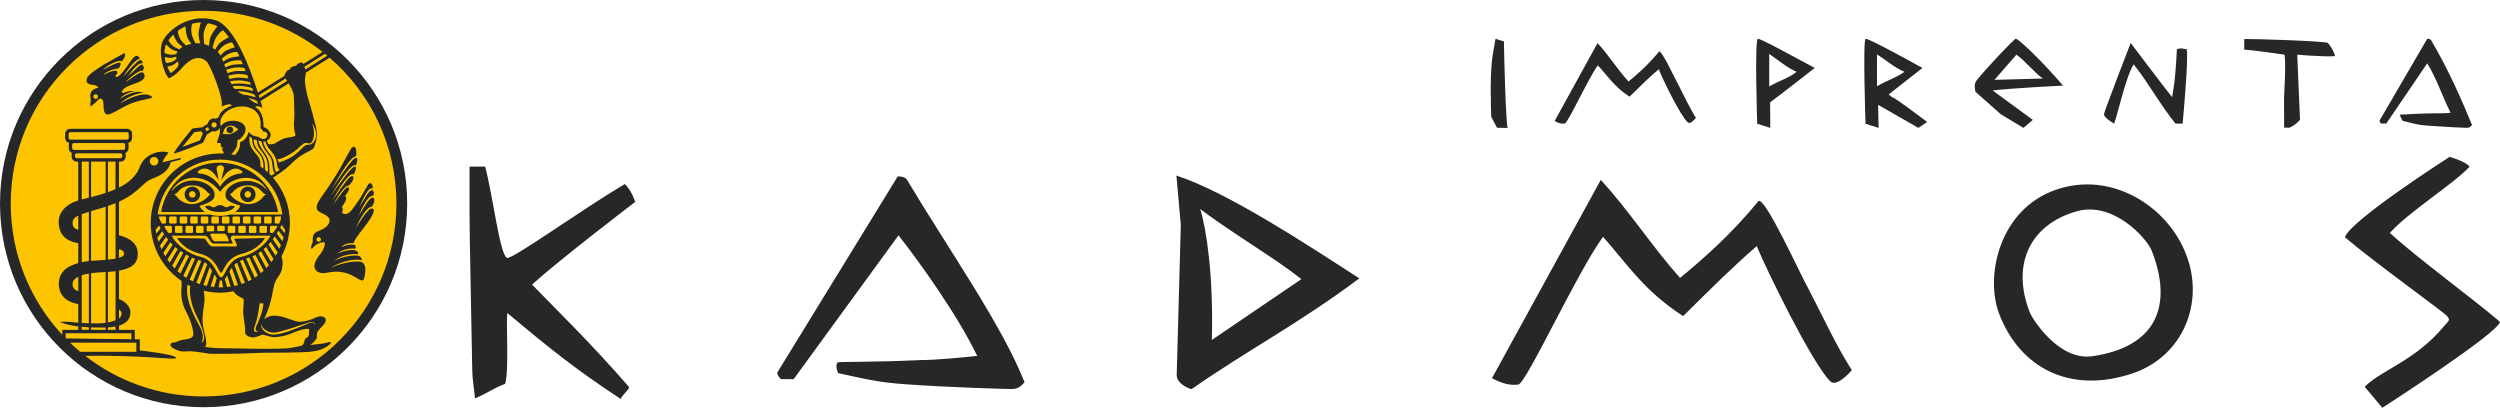
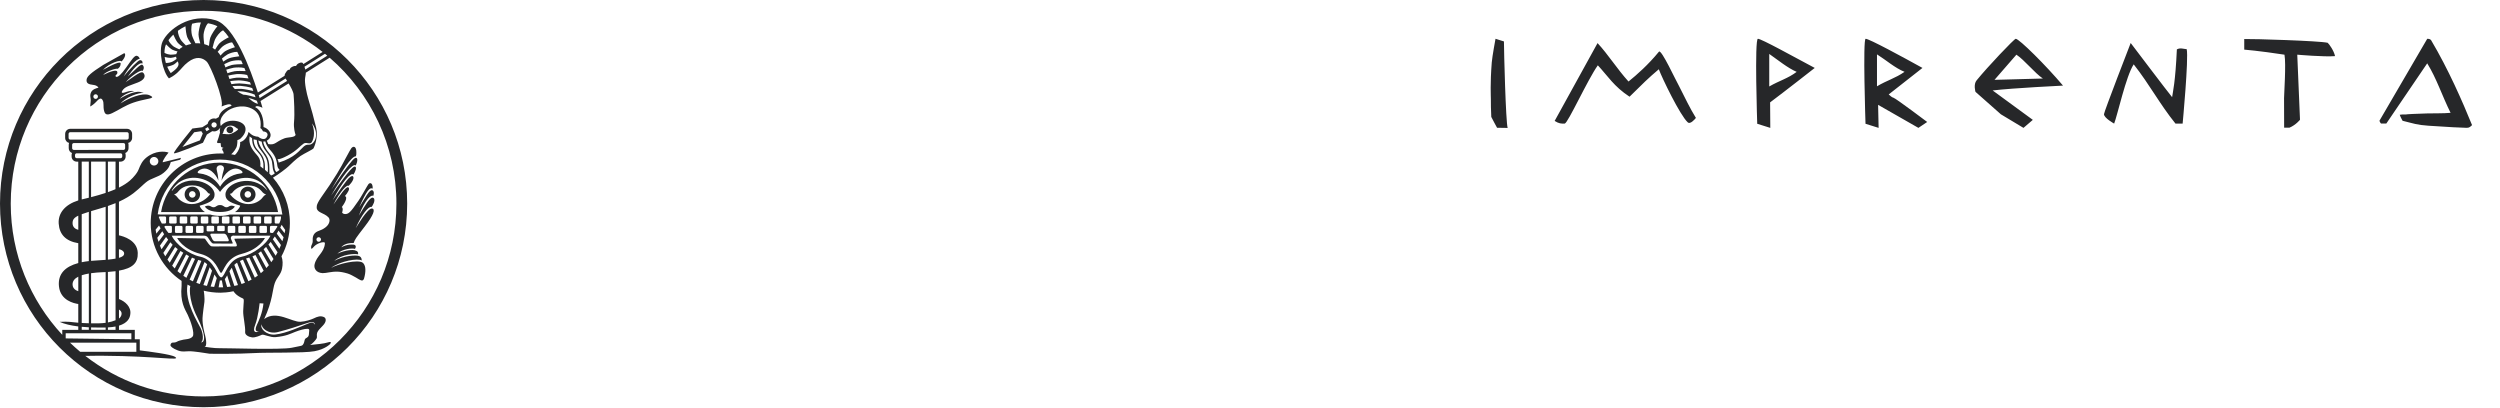
<svg xmlns="http://www.w3.org/2000/svg" version="1.1" id="Capa_1" x="0px" y="0px" width="294.854px" height="48.099px" viewBox="35.146 23.775 294.854 48.099" enable-background="new 35.146 23.775 294.854 48.099" xml:space="preserve">
  <g>
    <path fill="#262729" d="M223.564,28.857c1.266,1.366,2.332,3.085,3.651,4.533c1.005-0.811,2.324-1.975,3.593-3.523   c0.278-0.332,2.043,3.523,2.371,4.068c0.735,1.444,1.277,2.602,1.985,3.746c-0.16,0.198-0.681,0.805-0.974,0.511   c-0.901-0.831-3.021-5.217-3.401-6.25c-1.25,1.059-1.875,1.679-3.453,3.239c-1.844-1.207-2.575-2.455-3.739-3.702   c-1.177,1.636-3.543,6.854-3.906,6.87c-0.395,0.023-0.697,0-1.187-0.312L223.564,28.857z M272.963,30.224l-2.582,2.968l5.705-0.156   C275.134,32.405,273.916,30.85,272.963,30.224z M272.884,28.35c0.407,0,3.55,3.125,5.576,5.521c0,0-5.851,0.283-8.298,0.572   l4.738,3.469l-1.102,0.945l-2.665-1.602l-2.995-2.648c0,0-0.271-0.89,0.141-1.364C269.55,31.677,272.704,28.35,272.884,28.35z    M256.521,30.187v3.766c1.193-0.71,2.146-0.939,3.252-1.707C258.648,31.805,257.584,30.85,256.521,30.187z M255.184,28.35   c0.414,0,4.346,2.133,6.701,3.437c0,0-2.242,1.751-3.982,3.126c0.172,0.155,0.392,0.359,0.564,0.39   c0.274,0.071,3.975,2.858,3.975,2.858l-1.036,0.696l-4.753-2.717l0.06,2.717l-1.545-0.484   C255.166,38.373,254.836,28.35,255.184,28.35z M243.814,30.137v3.837c1.226-0.705,2.189-0.938,3.235-1.722   C245.986,31.798,244.838,30.849,243.814,30.137z M242.477,28.35c0.414,0,4.248,2.133,6.703,3.437c0,0-3.588,2.813-5.264,4.063   l0.021,3.007l-1.541-0.484C242.396,38.373,242.062,28.35,242.477,28.35z M286.443,28.845c0,0,4.548,6.01,4.885,6.388   c0.088-0.633,0.383-1.728,0.561-5.634c0.401-0.223,0.777-0.049,1.162-0.023c0.24,1.116-0.482,8.777-0.482,8.777h-0.842   c-1.891-2.347-3.004-4.535-4.929-6.989c-0.914,1.389-1.918,6.011-2.306,6.989c0,0-1.199-0.659-1.199-1.113   C283.293,36.971,286.443,28.845,286.443,28.845z M309.672,28.82c0.186,0.154,0.739,0.935,0.873,1.573   c-1.24,0.114-4.457-0.169-4.457-0.169l0.324,7.675c0,0-0.473,0.606-1.24,0.934h-0.631c0-1.042-0.01-3.006-0.01-3.484   c0-0.48,0.251-4.031,0.051-5.124c-3.071-0.469-4.746-0.598-4.746-0.598v-1.249C300.822,28.349,308.699,28.588,309.672,28.82z    M211.529,28.349l0.994,0.312c0,1.11,0.215,9.531,0.438,10.203l-1.25-0.02c0,0-0.612-1.121-0.681-1.278   c-0.049-0.737-0.049-1.718-0.049-2.086c0-0.357-0.094-1.795,0.104-4.334C211.146,30.41,211.529,28.349,211.529,28.349z    M321.416,28.353c0.177-0.004,0.34,0.025,0.452,0.152c2.048,3.447,3.715,7.265,4.836,10.026c-0.199,0.173-0.288,0.32-0.627,0.32   c-0.363,0-2.444-0.101-4.515-0.249c-1.396-0.097-1.701-0.252-3.053-0.583c-0.06-0.132-0.22-0.376-0.333-0.709   c0.175-0.037,0.356-0.037,0.709-0.037c0.326,0-0.659-0.018,2.529-0.121c0.687-0.026,1.923,0.013,2.757-0.071   c-1.029-2.078-1.636-4.027-2.755-5.837l-4.822,7.098h-0.631c0,0-0.174-0.199-0.174-0.339L321.416,28.353z" />
  </g>
-   <path fill="#262729" d="M90.524,43.423l1.842,0.005c0.914,3.396,1.775,10.762,2.631,10.762c0.861,0,8.847-5.76,13.84-8.707  c0.792,0.722,1.229,2.103,1.229,2.103s-8.897,6.779-12.17,9.752c3.104,3.204,6.64,6.585,11.446,12.085  c-0.049,0.408-0.822,0.921-0.987,1.405c-4.954-3.241-8.26-5.837-13.35-10.122c-0.236,0.275,0.227,6.785-0.291,8.35  c-1.349,0.482-1.982,1.045-3.545,1.704c-0.098-1.082-0.324-2.405-0.324-3.269c0-0.787-0.356-17.531-0.322-18.415L90.524,43.423  L90.524,43.423z M176.701,48.43c0.721,2.281,1.588,7.908,1.369,15.445l10.565-7.18C185.463,54.177,180.564,51.338,176.701,48.43z   M173.893,44.479c6.023,1.963,15.356,8.102,21.57,12.127c-7.029,5.271-13.186,8.467-19.796,13.074  c-0.829-0.266-1.64-0.802-1.741-1.564l0.486-17.787L173.893,44.479z M280.104,48.689c-5.563,1.56-7.766,6.299-5.563,11.924  c0.284,0.748,3.412,5.751,7.38,5.174c7.639-1.107,9.497-6.035,7.018-12.411C288.35,51.85,284.364,47.488,280.104,48.689z   M277.664,46.141c6.464-2.226,13.127,1.885,15.33,7.678c2.172,5.589-0.328,11.957-6.312,13.986  c-7.461,2.516-13.328-0.713-15.744-6.99C269.213,56.326,270.956,48.43,277.664,46.141z M324.061,42.271  c1.73,0.53,2.256,1.004,2.355,1.155c-1.879,2.056-7.173,5.312-9.404,7.821c3.104,2.863,9.672,7.66,12.988,10.484  c-0.212,1.35-13.88,10.142-13.88,10.142l-2.077-2.481c1.833-1.903,6.04-3.119,9.316-7.107c0.637-0.732,0.812-0.73,0.386-1.243  c-0.427-0.496-8.709-6.444-12.039-9.288C312.338,49.775,324.061,42.271,324.061,42.271z M141.024,44.585  c0.428-0.022,0.909,0.077,1.092,0.396c4.942,8.25,11.236,17.197,13.869,23.881c-0.404,0.416-0.69,0.793-1.522,0.793  s-7.215-0.185-12.276-0.543c-3.351-0.217-4.809-0.601-8.184-1.328c-0.117-0.294-0.338-0.762-0.098-1.268  c0.488-0.103,3.943,0,9.896-0.276c1.674,0,4.714-0.285,6.599-0.49c-2.408-4.976-6.927-11.228-9.282-14.22l-12.365,16.962h-1.503  c0,0-0.443-0.402-0.435-0.772L141.024,44.585z M223.943,44.995c3.221,3.467,6.051,7.864,9.35,11.56  c2.5-2.052,5.938-5.024,9.232-9.039c0.709-0.8,5.141,9.039,5.932,10.356c1.908,3.683,3.254,6.67,5.1,9.563  c-0.423,0.463-1.832,2.01-2.554,1.304c-2.16-2.146-7.569-13.259-8.665-15.937c-3.125,2.729-4.674,4.313-8.683,8.252  c-4.632-2.99-6.614-6.162-9.442-9.348c-3.048,4.145-9.08,17.346-10.002,17.43c-0.968,0.096-1.768-0.068-3.102-0.753L223.943,44.995z  " />
-   <rect fill="none" width="340" height="80" />
  <g>
-     <path fill="#FDC400" d="M35.575,47.789c0-13.027,10.558-23.586,23.584-23.586c13.025,0,23.582,10.56,23.582,23.586   c0,13.023-10.556,23.584-23.582,23.584C46.132,71.373,35.575,60.813,35.575,47.789z" />
    <path fill="#262729" d="M59.168,58.058c0.04,0.032,0.134,1.006,0.087,1.326c-0.047,0.313-0.21,1.544-0.223,1.909   c-0.025,0.829,0.223,1.724,0.318,2.089c0.094,0.366,0.157,0.85,0.09,1.106c-0.049,0.188-0.174,0.182-0.202,0.178   c0.092,0.014,1.226,0.198,1.785,0.175c0.581-0.023,7.3,0.215,8.542-0.055c1.241-0.272,1.204-0.163,1.387-0.486   c0.121-0.217,0.076-0.494,0.251-0.615c0.172-0.12,0.383-0.148,0.386-0.627c0-0.267,0.141-0.503-0.2-0.503   c-0.341,0-0.872,0.149-1.43,0.363c-0.558,0.217-1.039,0.497-2.297,0.618c-0.65,0.063-1.415-0.368-1.636-0.275   c-0.222,0.098-0.768,0.352-1.158,0.304c-0.39-0.05-0.834-0.282-0.81-0.613c0.053-0.653-0.252-1.851-0.23-2.486   c0.041-1.099,0.152-1.406-0.036-1.489c-0.847-0.365-1.078-0.802-1.105-0.854c-0.635,0.141-1.251,0.175-1.558,0.175   C60.455,58.296,59.795,58.212,59.168,58.058z M69.005,33.321l-0.175-0.288l-3.165,1.976l0.103,0.333L69.005,33.321z M65.87,35.691   l0.235,0.794c-0.843-0.392-0.843-0.059-0.843-0.059c0.718,0.334,1.007,1.402,0.96,2.333c0.612,0.184,0.84,0.683,0.84,0.946   c-0.004,0.458-0.417,0.632-0.453,0.658l0.177,0.408c0.844,0.149,0.847-0.273,1.896-0.676c0.424-0.166,1.287-0.078,1.324-0.438   c-0.077-0.151-0.246-0.82-0.182-1.492c0.098-1.021-0.004-2.639-0.05-3.235c-0.026-0.342-0.318-0.874-0.588-1.314L65.87,35.691z    M60.083,38.507c0,0.175,0.141,0.315,0.314,0.315c0.172,0,0.311-0.14,0.311-0.315c0-0.172-0.138-0.312-0.311-0.312   C60.224,38.194,60.083,38.334,60.083,38.507z M58.889,39.245l-0.839,0.13l-1.389,1.736l2.067-0.786l0.335-0.799L58.889,39.245z    M59.848,39.045c-0.081-0.081-0.14-0.18-0.178-0.287l-0.334,0.21l0.176,0.286L59.848,39.045z M55.285,32.397   c0.414-0.303,1.052-0.738,0.895-1.208c-0.014-0.043-0.046-0.103-0.083-0.179c-0.121,0.122-0.295,0.283-0.426,0.362   c-0.165,0.098-0.556,0.219-0.806,0.271C55.004,31.965,55.15,32.226,55.285,32.397z M54.706,31.197   c0.277,0.021,0.61-0.076,0.759-0.143c0.129-0.056,0.379-0.23,0.51-0.33c-0.027-0.085-0.052-0.172-0.06-0.266   c-0.166,0.053-0.448,0.135-0.627,0.146c-0.163,0.007-0.477-0.048-0.72-0.108C54.599,30.739,54.648,30.978,54.706,31.197z    M54.542,30.005c0.232,0.143,0.558,0.208,0.716,0.219c0.165,0.013,0.549-0.041,0.676-0.062c0.055-0.155,0.094-0.236,0.147-0.318   c-0.188-0.047-0.464-0.127-0.623-0.213c-0.19-0.103-0.55-0.429-0.728-0.628c-0.053,0.122-0.098,0.243-0.123,0.36   C54.562,29.564,54.542,29.783,54.542,30.005z M55.019,28.506c0.093,0.307,0.454,0.647,0.629,0.772   c0.138,0.096,0.493,0.251,0.64,0.314c0.105-0.102,0.236-0.199,0.404-0.288c-0.191-0.141-0.455-0.342-0.591-0.502   c-0.156-0.185-0.388-0.635-0.512-0.945C55.368,28.066,55.175,28.286,55.019,28.506z M56.132,27.402   c-0.023,0.384,0.214,0.88,0.35,1.088c0.114,0.172,0.446,0.502,0.59,0.643c0.183-0.067,0.392-0.129,0.634-0.181   c-0.163-0.232-0.387-0.569-0.48-0.807c-0.103-0.271-0.188-0.867-0.211-1.272C56.703,27.021,56.406,27.203,56.132,27.402z    M57.809,26.569c-0.166,0.432-0.091,1.08-0.021,1.367c0.061,0.233,0.296,0.718,0.409,0.946c0.198-0.015,0.388-0.009,0.572,0.012   c-0.076-0.266-0.204-0.756-0.211-1.058c-0.007-0.328,0.152-1.039,0.281-1.41C58.497,26.422,58.151,26.474,57.809,26.569z    M59.678,26.519c-0.332,0.339-0.491,1.011-0.522,1.314c-0.03,0.289,0.057,1.019,0.075,1.148c0.2,0.052,0.388,0.122,0.565,0.205   c0.024-0.287,0.069-0.722,0.157-0.982c0.119-0.352,0.609-1.092,0.837-1.331C60.48,26.711,60.119,26.598,59.678,26.519z    M61.457,27.348c-0.424,0.208-0.804,0.783-0.941,1.06c-0.106,0.222-0.242,0.771-0.3,1.007c0.108,0.067,0.208,0.141,0.3,0.213   c0.125-0.213,0.348-0.578,0.531-0.762c0.209-0.21,0.78-0.556,1.088-0.695C61.909,27.845,61.693,27.573,61.457,27.348z    M62.522,28.773c-0.408,0.015-0.904,0.309-1.109,0.47c-0.158,0.126-0.449,0.469-0.596,0.649l0.112,0.117   c0.071,0.079,0.146,0.188,0.217,0.321c0.154-0.167,0.375-0.396,0.551-0.512c0.231-0.156,0.834-0.387,1.157-0.472   c-0.072-0.138-0.143-0.264-0.21-0.375L62.522,28.773z M63.129,29.889c-0.398-0.012-0.896,0.173-1.113,0.283   c-0.183,0.095-0.538,0.377-0.694,0.506l0.153,0.365c0.182-0.125,0.476-0.313,0.69-0.395c0.251-0.1,0.871-0.208,1.209-0.236   L63.129,29.889z M63.594,30.913c-0.391-0.078-0.942,0.014-1.182,0.08c-0.214,0.058-0.669,0.277-0.818,0.351l0.14,0.38   c0.198-0.09,0.521-0.229,0.751-0.284c0.275-0.064,0.941-0.104,1.294-0.101L63.594,30.913z M63.971,31.798   c-0.406-0.105-0.996-0.073-1.255-0.038c-0.23,0.035-0.728,0.188-0.886,0.236l0.143,0.416c0.218-0.077,0.584-0.199,0.837-0.234   c0.277-0.044,0.917-0.042,1.305-0.018L63.971,31.798z M64.3,32.62c-0.422-0.118-1.006-0.123-1.271-0.104   c-0.247,0.016-0.79,0.135-0.959,0.172l0.136,0.405c0.219-0.055,0.601-0.144,0.857-0.159c0.304-0.021,1.025,0.035,1.392,0.089   L64.3,32.62z M64.632,33.479c-0.41-0.165-1.08-0.222-1.37-0.223c-0.243-0.003-0.786,0.065-0.964,0.088   c0.053,0.14,0.1,0.261,0.143,0.357c0.224-0.035,0.648-0.093,0.927-0.09c0.297,0,0.982,0.083,1.374,0.152L64.632,33.479z    M64.893,34.164c-0.42-0.155-1.057-0.237-1.341-0.258c-0.248-0.016-0.792,0.01-0.993,0.018c0.081,0.13,0.178,0.247,0.282,0.354   c0.237-0.018,0.582-0.035,0.822-0.018c0.296,0.02,0.969,0.153,1.357,0.246L64.893,34.164z M65.177,34.934   c-0.406-0.192-1.062-0.326-1.355-0.363c-0.162-0.023-0.458-0.038-0.697-0.043c0.224,0.17,0.47,0.304,0.709,0.412   c0.116,0.006,0.226,0.016,0.318,0.029c0.247,0.036,0.755,0.169,1.137,0.281L65.177,34.934z M65.437,35.654   c-0.322-0.146-0.728-0.268-0.996-0.333c0.318,0.269,0.642,0.591,1.126,0.703L65.437,35.654z M62.415,41.971l0.441,0.078   c0,0,0.3-0.27,0.481-0.702c0.182-0.435,0.13-0.809,0.13-0.809c0.686-0.186,0.938-0.936,0.999-1.206   c0.208,0.232,0.427,0.386,0.611,0.457c0.273,0.109,0.51,0.109,0.51,0.109s0.734,0.616,1.045,0.009   c0.304-0.598-0.463-0.637-0.463-0.637s-0.16-0.342-0.317-0.378c0.086-0.488,0.143-1.769-1.053-2.326   c-1.199-0.557-2.396-0.023-2.8,0.272c-0.352,0.26-0.692,0.59-0.828,1.069c-0.056,0.192-0.061,0.455,0.012,0.733   c0.114-0.131,0.516-0.627,1.418-0.627c0.712,0,1.338,0.292,1.475,0.771c0.149,0.53-0.24,1.026-0.537,1.314   c-0.165,0.159-0.391,0.193-0.391,0.193s0.016,0.587-0.128,0.89C62.796,41.646,62.415,41.971,62.415,41.971z M66.197,40.472   c-0.018,0.156,0.191,0.75,0.546,1.172c0.495,0.585,0.628,0.922,0.711,1.315c0.083,0.392,0,0.838,0.288,1.111   c0,0,0.175-0.086,0.379-0.258c-0.098-0.099-0.231-0.258-0.257-0.457c-0.082-0.627-0.174-1.031-0.632-1.627   c-0.196-0.26-0.6-0.593-0.804-1.287C66.36,40.463,66.301,40.476,66.197,40.472z M64.581,39.858   c-0.064,0.52-0.017,1.032,0.416,1.644c0.315,0.45,0.592,0.652,0.731,0.962c0.201,0.448,0.115,0.917,0.115,0.917l0.366,0.295   c0.005-0.28,0.014-0.474,0-0.609c-0.096-0.901-0.693-1.361-0.945-1.686c-0.374-0.489-0.375-1.028-0.388-1.305   C64.773,40.004,64.676,39.946,64.581,39.858z M65.057,40.197c-0.017,0.155,0.045,0.762,0.411,1.174   c0.365,0.412,0.611,0.721,0.736,1.037c0.11,0.273,0.168,0.534,0.184,0.831c0.014,0.286,0.008,0.561,0.008,0.561   s0.215,0.193,0.324,0.299c0.013-0.043,0.057-0.504-0.017-1.058c-0.083-0.627-0.334-0.937-0.906-1.693   c-0.365-0.481-0.334-0.887-0.374-1.073C65.282,40.274,65.157,40.237,65.057,40.197z M65.624,40.334   c-0.019,0.151,0.114,0.657,0.617,1.314c0.425,0.556,0.595,0.937,0.651,1.48c0.042,0.417,0.024,1.124,0.024,1.124l0.203,0.221   c0.313-0.101,0.442-0.274,0.442-0.274s-0.21-0.149-0.262-0.779c-0.079-0.932-0.18-1.016-0.854-1.902   c-0.341-0.446-0.402-0.856-0.439-1.046C65.86,40.445,65.768,40.423,65.624,40.334z M67.87,42.519c0,0,0.1,0.193,0.145,0.435   c1.938-0.604,2.462-1.465,2.968-1.91c0.25-0.221,0.444-0.198,0.602-0.202c0.642,0.027,1.33-1.223,0.36-2.514   c0.469,1.166,0.12,2.061-0.089,2.286c-0.316,0.205-0.578-0.119-0.913,0.106c-0.425,0.282-0.77,0.809-1.858,1.395   C67.991,42.699,67.87,42.519,67.87,42.519z M66.021,62.018c-0.274,0.452,0.524,1.312,1.566,1.214   c1.324-0.129,3.157-0.999,3.645-1.19c0.492-0.194,0.825-0.374,1.08,0.035c-0.058-0.432-0.531-0.352-1.138-0.136   c-0.607,0.217-2.095,0.704-3.253,0.997C66.766,63.232,65.943,62.432,66.021,62.018z M66.218,59.57   c-0.176,0-0.455-0.029-0.455-0.029s-0.156,1.614-0.525,2.555c-0.372,0.941,0.116,0.902,0.449,0.785   c-0.411,0.037-0.49-0.236-0.255-0.765C65.669,61.586,66.101,60.723,66.218,59.57z M57.264,57.335   c-0.39,2.027,1.293,4.585,1.569,5.192c0.273,0.607,0.351,1.433,0.019,1.625c0.471,0.02,0.636-0.797-0.452-2.977   c-1.156-2.311-0.813-3.671-0.813-3.671S57.359,57.415,57.264,57.335z M68.784,50.901l-0.419-0.61l-0.17,0.338l0.519,0.648   C68.739,51.15,68.764,51.025,68.784,50.901z M61.379,39.569c0.221-0.042,0.649,0.125,1.027-0.015   c0.376-0.14,0.817-0.446,0.812-0.526c-0.005-0.081-0.071-0.104-0.123-0.11c-0.047-0.003-0.408-0.458-0.983-0.298   c-0.574,0.164-0.616,0.78-0.645,0.819C61.439,39.479,61.388,39.533,61.379,39.569z M61.078,56.851l-0.149,0.811h0.534l-0.152-0.813   L61.078,56.851z M59.263,54.685l-0.962,2.443c0.133,0.054,0.271,0.101,0.407,0.146l0.872-2.324   C59.477,54.843,59.372,54.753,59.263,54.685z M58.523,54.432l-1.013,2.33c0.127,0.069,0.256,0.133,0.388,0.194l1.003-2.416   L58.523,54.432z M67.786,51.329l0.663,0.896c0.053-0.153,0.102-0.312,0.146-0.467l-0.6-0.778L67.786,51.329z M67.322,51.993   l0.772,1.119c0.067-0.147,0.129-0.291,0.187-0.437l-0.719-1.011L67.322,51.993z M66.808,52.61l0.846,1.33   c0.081-0.136,0.157-0.272,0.232-0.408l-0.813-1.226C66.985,52.412,66.897,52.513,66.808,52.61z M66.237,53.167l0.904,1.532   c0.09-0.122,0.182-0.245,0.264-0.371l-0.873-1.431C66.434,52.991,66.335,53.081,66.237,53.167z M65.609,53.646l0.949,1.742   c0.103-0.108,0.202-0.219,0.3-0.334l-0.925-1.636C65.824,53.498,65.716,53.574,65.609,53.646z M64.917,54.016l0.991,1.982   c0.114-0.094,0.227-0.193,0.332-0.292l-0.966-1.861C65.152,53.91,65.036,53.968,64.917,54.016z M64.169,54.264l1.03,2.256   c0.121-0.081,0.242-0.162,0.36-0.247l-1.014-2.126L64.169,54.264z M63.446,54.557l0.99,2.39c0.131-0.063,0.262-0.131,0.386-0.201   l-1.019-2.351C63.67,54.448,63.551,54.5,63.446,54.557z M62.782,55.011l0.849,2.263c0.139-0.046,0.272-0.098,0.403-0.151   l-0.931-2.37C62.979,54.833,62.875,54.921,62.782,55.011z M62.206,55.771l0.58,1.728c0.144-0.028,0.287-0.063,0.426-0.1   l-0.728-2.049l-0.152,0.22L62.206,55.771z M61.66,56.697l0.276,0.925c0.144-0.014,0.28-0.029,0.418-0.046l-0.416-1.323   C61.848,56.419,61.757,56.571,61.66,56.697z M60.436,56.143l-0.45,1.424c0.135,0.021,0.278,0.036,0.418,0.05l0.312-1.045   C60.627,56.446,60.536,56.3,60.436,56.143z M59.874,55.295l-0.743,2.102c0.136,0.036,0.278,0.066,0.421,0.097l0.602-1.793   C60.065,55.562,59.97,55.423,59.874,55.295z M57.787,54.158l-1.021,2.145c0.12,0.081,0.24,0.163,0.365,0.24l1.019-2.232   C58.033,54.267,57.916,54.221,57.787,54.158z M57.098,53.788l-1.021,1.962c0.108,0.099,0.221,0.193,0.336,0.287l1.025-2.054   L57.098,53.788z M56.431,53.373l-0.98,1.738c0.096,0.112,0.199,0.222,0.303,0.329l1.01-1.857L56.431,53.373z M55.799,52.911   l-0.904,1.48c0.085,0.127,0.175,0.247,0.271,0.368l0.944-1.605C56.002,53.078,55.901,52.996,55.799,52.911z M55.235,52.353   l-0.826,1.251c0.072,0.133,0.151,0.27,0.233,0.402l0.866-1.362C55.414,52.548,55.325,52.45,55.235,52.353z M54.732,51.725   l-0.723,1.021c0.057,0.146,0.122,0.29,0.188,0.435l0.782-1.133C54.895,51.941,54.81,51.833,54.732,51.725z M54.285,51.052   l-0.588,0.77c0.042,0.157,0.089,0.313,0.144,0.471l0.662-0.896L54.285,51.052z M53.904,50.373l-0.403,0.489   c0.02,0.152,0.048,0.312,0.082,0.471l0.5-0.627L53.904,50.373z M67.543,49.437v0.572c0,0.072,0.063,0.128,0.138,0.128h0.39   c0.13-0.259,0.238-0.536,0.219-0.831h-0.608C67.606,49.306,67.543,49.363,67.543,49.437z M66.985,50.546v0.573   c0,0.071,0.063,0.129,0.14,0.129h0.216c0.16-0.196,0.352-0.453,0.525-0.743c-0.017-0.052-0.068-0.09-0.131-0.09h-0.608   C67.048,50.415,66.985,50.474,66.985,50.546z M66.298,49.437v0.572c0,0.072,0.063,0.128,0.14,0.128h0.612   c0.074,0,0.137-0.056,0.137-0.128v-0.572c0-0.073-0.063-0.131-0.137-0.131h-0.612C66.361,49.306,66.298,49.363,66.298,49.437z    M65.743,50.546v0.573c0,0.071,0.058,0.129,0.136,0.129h0.61c0.076,0,0.14-0.058,0.14-0.129v-0.573c0-0.072-0.063-0.131-0.14-0.131   h-0.61C65.803,50.415,65.743,50.474,65.743,50.546z M65.054,49.437v0.572c0,0.072,0.061,0.128,0.142,0.128h0.607   c0.076,0,0.139-0.056,0.139-0.128v-0.572c0-0.073-0.063-0.131-0.139-0.131h-0.607C65.115,49.306,65.054,49.363,65.054,49.437z    M64.497,50.546v0.573c0,0.071,0.062,0.129,0.14,0.129h0.608c0.075,0,0.138-0.058,0.138-0.129v-0.573   c0-0.072-0.063-0.131-0.138-0.131h-0.608C64.559,50.415,64.497,50.474,64.497,50.546z M63.809,49.437v0.572   c0,0.072,0.063,0.128,0.139,0.128h0.609c0.077,0,0.141-0.056,0.141-0.128v-0.572c0-0.073-0.063-0.131-0.141-0.131h-0.609   C63.872,49.306,63.809,49.363,63.809,49.437z M63.25,50.546v0.573c0,0.071,0.063,0.129,0.14,0.129h0.611   c0.075,0,0.138-0.058,0.138-0.129v-0.573c0-0.072-0.063-0.131-0.138-0.131H63.39C63.313,50.415,63.25,50.474,63.25,50.546z    M62.564,49.437v0.572c0,0.072,0.063,0.128,0.138,0.128h0.611c0.076,0,0.135-0.056,0.135-0.128v-0.572   c0-0.073-0.059-0.131-0.135-0.131h-0.611C62.627,49.306,62.564,49.363,62.564,49.437z M62.006,50.546v0.573   c0,0.071,0.064,0.129,0.139,0.129h0.61c0.077,0,0.138-0.058,0.138-0.129v-0.573c0-0.072-0.061-0.131-0.138-0.131h-0.61   C62.07,50.415,62.006,50.474,62.006,50.546z M61.318,49.437v0.572c0,0.072,0.063,0.128,0.139,0.128h0.612   c0.073,0,0.138-0.056,0.138-0.128v-0.572c0-0.073-0.065-0.131-0.138-0.131h-0.612C61.381,49.306,61.318,49.363,61.318,49.437z    M60.763,50.505v0.43c0,0.053,0.061,0.097,0.137,0.097h0.61c0.077,0,0.14-0.043,0.14-0.097v-0.43c0-0.053-0.062-0.098-0.14-0.098   H60.9C60.824,50.407,60.763,50.452,60.763,50.505z M60.073,49.437v0.572c0,0.072,0.063,0.128,0.139,0.128h0.611   c0.076,0,0.137-0.056,0.137-0.128v-0.572c0-0.073-0.061-0.131-0.137-0.131h-0.611C60.136,49.306,60.073,49.363,60.073,49.437z    M59.516,50.511v0.455c0,0.059,0.063,0.103,0.141,0.103h0.609c0.076,0,0.137-0.044,0.137-0.103v-0.455   c0-0.057-0.061-0.103-0.137-0.103h-0.609C59.579,50.408,59.516,50.454,59.516,50.511z M58.829,49.437v0.572   c0,0.072,0.062,0.128,0.14,0.128h0.608c0.075,0,0.138-0.056,0.138-0.128v-0.572c0-0.073-0.063-0.131-0.138-0.131h-0.608   C58.891,49.306,58.829,49.363,58.829,49.437z M58.271,50.546v0.573c0,0.071,0.062,0.129,0.139,0.129h0.608   c0.079,0,0.142-0.058,0.142-0.129v-0.573c0-0.072-0.063-0.131-0.142-0.131h-0.608C58.333,50.415,58.271,50.474,58.271,50.546z    M57.584,49.437v0.572c0,0.072,0.062,0.128,0.138,0.128h0.61c0.075,0,0.136-0.056,0.136-0.128v-0.572   c0-0.073-0.061-0.131-0.136-0.131h-0.61C57.646,49.306,57.584,49.363,57.584,49.437z M57.026,50.546v0.573   c0,0.071,0.063,0.129,0.139,0.129h0.61c0.075,0,0.136-0.058,0.136-0.129v-0.573c0-0.072-0.061-0.131-0.136-0.131h-0.61   C57.088,50.415,57.026,50.474,57.026,50.546z M56.339,49.437v0.572c0,0.072,0.063,0.128,0.14,0.128h0.608   c0.076,0,0.14-0.056,0.14-0.128v-0.572c0-0.073-0.064-0.131-0.14-0.131h-0.608C56.402,49.306,56.339,49.363,56.339,49.437z    M55.781,50.546v0.573c0,0.071,0.063,0.129,0.14,0.129h0.61c0.077,0,0.139-0.058,0.139-0.129v-0.573   c0-0.072-0.062-0.131-0.139-0.131h-0.61C55.844,50.415,55.781,50.474,55.781,50.546z M55.095,49.437v0.572   c0,0.072,0.061,0.128,0.137,0.128h0.609c0.08,0,0.139-0.056,0.139-0.128v-0.572c0-0.073-0.059-0.131-0.139-0.131h-0.609   C55.156,49.306,55.095,49.363,55.095,49.437z M54.537,50.546c0.165,0.312,0.333,0.528,0.477,0.702h0.271   c0.076,0,0.136-0.058,0.136-0.129v-0.573c0-0.072-0.06-0.131-0.136-0.131h-0.611C54.599,50.415,54.537,50.474,54.537,50.546z    M53.87,49.367c0.087,0.258,0.215,0.521,0.36,0.77h0.366c0.077,0,0.139-0.056,0.139-0.129v-0.571c0-0.073-0.062-0.131-0.139-0.131   h-0.607C53.937,49.306,53.896,49.329,53.87,49.367z M59.986,51.567L60.195,52c0.058,0.13,0.202,0.234,0.312,0.234h1.504   c0.109,0,0.15-0.104,0.088-0.234l-0.208-0.433c-0.063-0.127-0.202-0.232-0.315-0.232h-1.504   C59.963,51.335,59.922,51.44,59.986,51.567z M60.312,52.499c-0.251-0.005-0.512-0.556-0.683-0.754   c-0.176-0.198-0.437-0.174-0.437-0.174h-3.796c0.454,0.993,2,2.19,3.345,2.472c1.774,0.373,1.958,2.349,2.499,2.447   c0.499-0.1,0.683-2.074,2.457-2.447c1.345-0.281,2.894-1.479,3.348-2.472h-4.279c0,0-0.256-0.071-0.376,0.163   c-0.13,0.248,0.384,0.774,0.135,0.774c-0.362,0-1.084-0.002-1.285-0.006L60.312,52.499z M53.746,49.051l0.353,0.027h5.849   c0.307,0.096,0.687,0.156,1.148,0.156c0.46,0,0.837-0.061,1.141-0.156h5.747l0.462-0.003c-0.46-3.654-3.577-6.479-7.354-6.479   C57.326,42.598,54.214,45.411,53.746,49.051z M73.746,30.342l-0.272-0.224l-2.418,1.525c0.038,0.118,0.071,0.241,0.096,0.339   L73.746,30.342z M35.146,47.789c0-13.262,10.75-24.014,24.013-24.014c13.261,0,24.011,10.751,24.011,24.014   c0,13.262-10.75,24.014-24.011,24.014C45.896,71.803,35.146,61.051,35.146,47.789z M49.179,61.35   c0.188-0.159,0.299-0.346,0.309-0.565c0.009-0.213-0.105-0.375-0.309-0.504V61.35z M52.812,42.793c0,0.28,0.224,0.504,0.505,0.504   c0.277,0,0.506-0.224,0.506-0.504c0-0.279-0.229-0.506-0.506-0.506C53.037,42.286,52.812,42.514,52.812,42.793z M43.86,40.646   c-0.113,0-0.206,0.091-0.206,0.202v0.405c0,0.112,0.093,0.204,0.206,0.204h0.242l5.261-0.009l0.338,0.009   c0.114,0,0.204-0.092,0.204-0.204v-0.405c0-0.111-0.09-0.202-0.204-0.202H43.86z M43.86,40.243h5.841h0.423   c0.11,0,0.203-0.09,0.203-0.203v-0.472c0-0.113-0.092-0.204-0.203-0.204h-6.687c-0.112,0-0.202,0.091-0.202,0.204v0.472   c0,0.113,0.089,0.203,0.202,0.203H43.86z M49.419,41.862h-5.275c-0.088,0.022-0.15,0.101-0.15,0.194v0.172   c0,0.112,0.09,0.205,0.203,0.205h5.168c0.112,0,0.201-0.093,0.201-0.205v-0.172C49.565,41.963,49.504,41.885,49.419,41.862z    M45.622,62.378c-0.288-0.014-0.569-0.035-0.837-0.061v0.359h0.837V62.378z M46.866,62.407c-0.332,0-0.658-0.005-0.977-0.017v0.286   h1.331h0.387v-0.275C47.362,62.41,47.116,62.41,46.866,62.407z M48.775,62.284c-0.26,0.051-0.562,0.087-0.902,0.104v0.289h0.902   V62.284z M44.38,49.209c-0.53,0.255-0.684,0.505-0.675,0.911c0.012,0.487,0.369,0.683,0.675,0.761V49.209z M47.873,46.435   c0.329-0.116,0.623-0.23,0.892-0.348l0.011-3.25h-0.902V46.435z M45.889,47.028c0.649-0.168,1.216-0.335,1.717-0.5v-3.691h-1.717   V47.028z M44.784,47.298l0.837-0.203v-4.258h-0.837V47.298z M49.179,54.186c0.407-0.117,0.607-0.275,0.607-0.506   c0-0.042-0.006-0.088-0.016-0.13c-0.044-0.094-0.119-0.183-0.243-0.258c-0.087-0.057-0.212-0.094-0.351-0.125v1.019H49.179z    M47.873,54.395c0.351-0.034,0.651-0.07,0.902-0.118v-0.769v-0.227v-1.05v-4.498c-0.275,0.113-0.574,0.225-0.902,0.339v3.894v1.061   v0.217V54.395z M45.889,54.541l0.379-0.028c0.501-0.026,0.947-0.058,1.339-0.092v-1.022v-0.438v-1.065v-3.733   c-0.21,0.067-0.428,0.133-0.657,0.2l-1.06,0.314v2.802v1.091v0.41L45.889,54.541L45.889,54.541z M44.784,54.702   c0.263-0.056,0.541-0.1,0.837-0.133v-1.816v-0.252V51.41v-2.651c-0.332,0.102-0.606,0.196-0.837,0.281v2.12v1.091v0.252V54.702z    M44.38,56.404c-0.434,0.22-0.687,0.523-0.675,0.938c0.015,0.509,0.447,0.706,0.675,0.777V56.404z M45.622,56.037   c-0.309,0.055-0.591,0.119-0.837,0.201v2.012v1.022v0.425v2.171c0.191,0.013,0.405,0.021,0.65,0.028l0.188,0.005v-1.957v-0.462   v-0.985V56.037z M47.606,55.864l-0.279,0.012c-0.508,0.02-0.992,0.058-1.438,0.12v2.556v0.987V60v1.906   c0.649,0.014,1.197,0.014,1.717-0.057v-1.566v-0.459v-0.992V55.864z M48.775,55.761c-0.275,0.038-0.574,0.065-0.902,0.088v3.032   v0.989v0.459v1.476c0.3-0.058,0.595-0.137,0.902-0.261v-1.01v-0.442v-1.007V55.761z M50.64,63.787v-0.706h-7.746v0.606   L50.64,63.787z M44.602,65.265h6.625v-1.076H43.4C43.789,64.562,44.19,64.92,44.602,65.265z M49.179,51.532   c0.507,0.106,2.161,0.568,2.214,2.069c0.043,1.182-0.599,1.81-2.214,2.095v3.349c0.714,0.269,1.47,0.922,1.333,1.802   c-0.042,0.44-0.314,1.027-1.333,1.338v0.492h1.865v1.11h0.588v1.312c1.117,0.142,3.699,0.465,4.154,0.764   c0.799,0.521-2.009-0.088-8.458-0.129h-0.244h-0.602l-1.278,0.016c3.853,2.997,8.697,4.781,13.956,4.781   c12.557,0,22.74-10.181,22.74-22.741c0-6.876-3.053-13.042-7.875-17.21l-2.808,1.769c-0.002,0.105-0.021,0.267-0.084,0.602   c-0.105,0.58,0.205,1.921,0.358,2.436c0.391,1.293,0.666,2.291,0.94,3.437c0.272,1.144-0.216,2.288-0.304,2.44   c-0.092,0.153-1.05,0.585-1.538,0.906c-0.489,0.319-1.225,1.03-1.423,1.229s-1.199,0.972-1.828,1.33   c1.259,1.442,1.998,3.294,1.998,5.361c0,1.416-0.36,2.75-0.991,3.913c0.168,0.444,0.164,0.964,0.067,1.456   c-0.146,0.726-0.575,0.945-0.855,1.7c-0.282,0.76-0.245,2.1-1.256,4.249c1.444-1.095,3.278,0.384,4.288,0.319   c0.63-0.041,1.258-0.258,1.52-0.382c0.518-0.253,0.842-0.344,1.24-0.176c0.273,0.118,0.344,0.533-0.135,1.02   c-0.333,0.343-0.562,0.562-0.659,0.827c-0.095,0.265,0.03,0.485-0.07,0.677c-0.103,0.193-0.519,0.655-0.759,0.773   c0.806-0.096,1.58-0.138,2.113-0.312c0.534-0.175,0.247,0.193,0.247,0.193s-0.565,0.61-1.848,0.852   c-1.283,0.24-5.53,0.126-7.157,0.222c-1.624,0.098-4.997,0.098-5.241,0.071c-0.248-0.024-0.955-0.167-1.874-0.262   c-0.917-0.095-1.188,0.124-1.842-0.121c-0.652-0.246-0.876-0.504-0.876-0.606c0-0.1,0.079-0.316,0.248-0.316   c0.168,0,0.389-0.02,0.532-0.116c0.145-0.096,0.525-0.186,0.75-0.235c0.221-0.049,0.824-0.035,1.092-0.377   c0.271-0.338-0.245-1.868-0.58-2.546c-0.337-0.68-0.918-1.515-0.727-3.427c-0.007-0.222-0.009-0.44,0-0.578   c-2.195-1.473-3.64-3.979-3.64-6.819c0-4.535,3.675-8.211,8.207-8.211c0.137,0,0.271,0.004,0.404,0.01l-0.039-0.198   c0,0-0.169-0.26-0.153-0.351c0.013-0.092,0.182-0.108,0.182-0.108s-0.169-0.06-0.26-0.105c-0.091-0.046-0.06-0.305-0.089-0.441   c-0.03-0.106-0.367,0.043-0.42-0.089c-0.047-0.122,0.092-0.219,0.343-1.209c-0.046-0.198-0.046-0.303,0.047-0.595   c-0.151,0.286-0.427,0.484-0.747,0.484c-0.076,0-0.147-0.009-0.217-0.029l-0.634,0.397l-0.463,0.967c0,0-3.341,1.4-3.425,1.235   c-0.085-0.167,2.171-2.911,2.171-2.911l1.177-0.153l0.632-0.397c0.059-0.364,0.375-0.642,0.759-0.642   c0.077,0,0.149,0.012,0.219,0.031l0.333-0.198c0.097-0.443,0.453-0.942,1.51-1.322c-0.1-0.357-0.723-0.104-1.181,0.082   c0.304-0.809-1.294-4.842-1.754-5.292c-0.504-0.495-1.261-0.669-2.197,0.053c-0.557,0.412-0.762,0.806-1.303,1.291   c-0.361,0.318-0.736,0.529-0.952,0.634c-0.71-0.727-1.278-3.208-0.75-4.354c0.624-1.361,3.243-3.442,6.274-2.498   c2.206,0.691,4.098,5.79,4.963,8.517l3.151-1.97c-0.008-0.197,0.121-0.349,0.24-0.527c0.152-0.23,0.381-0.198,0.381-0.198   s-0.029-0.185,0.276-0.336c0.304-0.155,0.442-0.09,0.442-0.09s0.137-0.23,0.258-0.292c0.123-0.06,0.308-0.167,0.488-0.105   c0.048,0.015,0.093,0.076,0.133,0.163l2.267-1.431c-3.865-3.036-8.743-4.851-14.04-4.851c-12.562,0-22.743,10.182-22.743,22.743   c0,5.976,2.305,11.415,6.076,15.471v-0.583h1.888v-0.402c-0.866-0.107-1.624-0.285-2.205-0.544c1.02-0.059,1.458,0.034,2.205,0.104   v-2.21c-0.489-0.067-2.108-0.408-2.278-2.08c-0.15-1.458,0.722-2.329,2.278-2.748v-2.341c-1.503-0.25-2.22-1.049-2.308-2.313   c-0.083-1.213,0.725-2.239,2.308-2.733v-4.572h-0.182c-0.333,0-0.605-0.272-0.605-0.608v-0.172c0-0.084,0.017-0.167,0.049-0.236   c-0.227-0.089-0.387-0.31-0.387-0.566v-0.405c0-0.077,0.015-0.151,0.042-0.219c-0.264-0.065-0.463-0.305-0.463-0.59v-0.472   c0-0.335,0.27-0.605,0.606-0.605h6.686c0.335,0,0.606,0.27,0.606,0.605v0.472c0,0.285-0.197,0.524-0.463,0.59   c0.028,0.068,0.041,0.142,0.041,0.219v0.405c0,0.257-0.161,0.478-0.385,0.566c0.03,0.069,0.045,0.152,0.045,0.236v0.172   c0,0.336-0.271,0.608-0.605,0.608h-0.185v3.06c0.535-0.264,0.941-0.532,1.272-0.812c0.253-0.217,0.464-0.443,0.65-0.68l0.172-0.233   c0.092-0.135,0.166-0.266,0.215-0.392c0.227-0.573,0.425-1.024,0.937-1.437c1.037-0.832,2.165-0.74,2.603-0.575   c-0.751,0.917-0.69,1.143-0.69,1.143l2.162-0.527l-0.102,0.223l-1.11,0.282c-0.121,0.384-0.18,0.729-0.85,1.273   c-0.666,0.544-1.494,0.608-2.088,1.125l-0.277,0.239l-0.132,0.124c-0.613,0.553-1.261,1.226-2.763,1.909V51.532z M61.86,39.092   c0-0.221,0.181-0.398,0.401-0.398c0.22,0,0.398,0.177,0.398,0.398c0,0.217-0.178,0.397-0.398,0.397   C62.041,39.489,61.86,39.31,61.86,39.092z M61.238,52.836l1.675,0.006c0.49,0-0.265-0.85-0.086-0.916l3.571-0.082   c0,0-0.664,1.349-2.761,1.877c-1.859,0.472-2.103,2.091-2.419,2.25c-0.325-0.18-0.56-1.778-2.418-2.25   c-2.099-0.528-2.76-1.877-2.76-1.877l3.123,0.06c0.107,0,0.167,0.001,0.214,0.109c0.269,0.384,0.504,0.766,0.72,0.814   C60.247,52.859,61.238,52.836,61.238,52.836z M59.946,46.637c-0.079-0.011-0.205-0.03-0.294-0.144   c-0.09-0.11-0.624-0.855-1.835-0.855c-1.208,0-1.599,0.701-1.764,0.855c-0.167,0.158-0.379,0.221-0.379,0.221   s0.232,0.102,0.357,0.289c0.121,0.19,0.71,0.845,1.731,0.845C58.784,47.848,59.712,47.07,59.946,46.637z M61.107,45.793   c0.404-0.667,1.173-1.439,2.443-1.566c0.574-0.057-0.212-0.702-0.82-0.552c-1.024,0.251-1.455,1.414-1.455,1.414   s0.036-0.571,0.263-1.296c0.104-0.337-0.152-0.532-0.404-0.532c-0.25,0-0.518,0.192-0.424,0.564   c0.178,0.692,0.195,1.257,0.195,1.257s-0.402-1.157-1.425-1.408c-0.608-0.15-1.393,0.496-0.82,0.553   C59.93,44.354,60.699,45.126,61.107,45.793z M62.259,46.637c0.232,0.434,1.163,1.211,2.183,1.211c1.022,0,1.609-0.653,1.731-0.845   c0.124-0.188,0.358-0.289,0.358-0.289s-0.213-0.062-0.379-0.221c-0.167-0.155-0.555-0.855-1.766-0.855   c-1.214,0-1.746,0.745-1.834,0.855C62.466,46.606,62.335,46.627,62.259,46.637z M62.863,48.785c0.464-0.31,0.608-0.685,0.613-0.758   c-1.416-0.413-1.74-0.729-1.74-1.312c0-1.39,3.209-2.559,4.938-0.461c-0.055-0.188-0.421-0.673-0.785-0.963   c-1.454-1.07-3.706-0.48-4.79,1.119c-1.172-1.637-3.323-2.2-4.888-1.099c-0.767,0.646-0.93,1.17-0.72,0.915   c1.745-2.151,4.962-0.9,4.962,0.487c0,0.585-0.351,0.92-1.758,1.324c0.007,0.074,0.153,0.439,0.621,0.747H62.863z M59.316,48.785   h-5.173c0.555-3.306,3.433-5.826,6.9-5.826s6.344,2.521,6.899,5.826h-5.079H59.316z M59.303,48.128   c0.618-0.267,0.704,0.092,1.017,0.092c0.346,0,0.338-0.261,0.774-0.261c0.442,0,0.427,0.261,0.772,0.261   c0.312,0,0.367-0.358,0.984-0.092c-0.245,0.396-0.792,0.649-1.756,0.649C60.132,48.777,59.551,48.523,59.303,48.128z    M56.919,46.706c0-0.504,0.407-0.913,0.909-0.913c0.503,0,0.912,0.41,0.912,0.913s-0.409,0.908-0.912,0.908   C57.326,47.614,56.919,47.208,56.919,46.706z M57.438,46.706c0,0.215,0.176,0.387,0.39,0.387c0.214,0,0.388-0.172,0.388-0.387   s-0.173-0.39-0.388-0.39C57.614,46.315,57.438,46.49,57.438,46.706z M65.285,46.706c0,0.503-0.407,0.908-0.91,0.908   c-0.502,0-0.911-0.406-0.911-0.908c0-0.504,0.409-0.913,0.911-0.913C64.878,45.793,65.285,46.202,65.285,46.706z M64.764,46.706   c0-0.215-0.174-0.39-0.389-0.39c-0.213,0-0.387,0.175-0.387,0.39s0.173,0.387,0.387,0.387C64.59,47.092,64.764,46.92,64.764,46.706   z M46.156,35.165c0,0.15,0.12,0.273,0.272,0.273c0.15,0,0.271-0.123,0.271-0.273c0-0.149-0.122-0.272-0.271-0.272   C46.276,34.892,46.156,35.016,46.156,35.165z M49.772,30.059c0.174-0.05,0.272,0.387-0.296,0.976   c-0.035-0.271-1.432,0.173-2.19,0.983c1.897-1.057,2.08-0.892,2.093-0.759c0,0.301-0.151,0.49-0.34,0.627   c-0.218-0.076-1.363,0.29-1.733,0.729c0.915-0.459,1.594-0.635,1.669-0.387c0.027,0.13,0.056,0.242-0.178,0.412   c0,0-0.093,0.189,0.093,0.202c0.189,0.01,0.532-0.251,1.153-1.127c0.622-0.876,0.971-1.431,1.253-1.358   c0.211,0.058,0.296,0.23,0.326,0.361c-0.38-0.019-1.33,1.026-1.894,2.08c0.683-0.851,1.742-1.953,1.94-1.932   c0.273,0.03,0.318,0.224,0.276,0.407c-0.388-0.231-1.2,0.768-1.725,1.526c0.749-0.638,1.483-1.518,1.72-1.377   c0.209,0.173,0.217,0.437,0.028,0.729c-0.129-0.253-1.394,0.597-1.994,1.315c1.634-1.174,1.899-1.307,2.101-1.069   c0.312,0.408,0.042,0.826-0.668,1.104c-0.813,0.322-1.433,0.463-1.738,0.841c-0.319,0.394-0.127,0.451,0.216,0.331   c0.208-0.073,0.653-0.249,1.084-0.142c-0.458,0.069-1.274,0.393-1.701,0.901c0.229-0.147,1.58-0.952,2.404-0.814   c0.14,0.029,0.284,0.065,0.436,0.113c-0.624-0.053-2.11,0.518-2.758,1.253c0.953-0.626,2.512-1.29,3.37-1   c0.875,0.377,0.108,0.369-1.037,0.659c-1.239,0.313-1.78,0.648-2.702,1.164c-0.921,0.516-1.386,0.689-1.547,0.09   c-0.164-0.595,0.019-0.966-0.199-1.334c-0.216-0.369-0.518-0.02-0.774,0.253c-0.295,0.315-0.662,0.521-0.662,0.521   s-0.03-0.042,0.038-0.58c0.06-0.459-0.157-0.644,0.052-1.101c0.164-0.358,0.667-0.493,0.87-0.536   c-0.139-0.243-0.404-0.305-0.625-0.332c-0.521-0.057-0.848-0.178-0.769-0.657c0.058-0.35,0.509-0.775,1.951-1.692   C47.56,31.296,49.593,30.151,49.772,30.059z M72.467,52.021c0,0.148,0.117,0.269,0.269,0.269c0.147,0,0.271-0.12,0.271-0.269   s-0.123-0.27-0.271-0.27C72.584,51.752,72.467,51.873,72.467,52.021z M76.586,41.251c0.238-0.289,0.599-0.233,0.59,0.499   c0.007,0.178-0.002,0.304-0.058,0.46c-0.528-0.036-1.731,1.889-2.886,3.914c1.629-2.452,2.474-3.525,2.769-3.699   c0.334-0.188,0.385,0.301,0.101,0.872c-0.353-0.344-1.568,1.227-2.907,3.547c2.394-3.398,2.681-3.46,2.841-3.417   c0.215,0.068,0.031,0.6-0.209,0.941c-0.294-0.308-1.272,0.784-2.444,3.021c1.595-2.316,2.048-2.933,2.363-2.84   c0.251,0.175-0.038,0.703-0.481,1.149c-0.163-0.208-0.985,0.592-1.789,2.199c0.729-1.038,1.452-2.119,1.726-2.041   c0.292,0.13-0.045,0.668-0.377,1.045c0.396,0.144-0.07,0.906-0.367,1.303c0.181,0.076,0.097,0.514,0.037,0.618   c0,0.098,0.211,0.183,0.218,0.184c0.529,0.089,0.751-0.164,1.712-1.555c0.386-0.562,0.685-1.163,1.02-1.71   c0.106-0.171,0.188-0.364,0.365-0.364c0.268,0,0.291,0.436,0.291,0.502l-0.016,0.147c-0.31-0.192-0.681,0.192-1.572,2.189   c0.655-0.979,1.187-2.138,1.556-1.998c0.109,0.051,0.251,0.197,0.104,0.663c-0.224-0.169-0.914,0.308-1.71,2.338   c0.784-1.281,1.298-2.153,1.634-2.133c0.317,0.059,0.228,0.528,0.004,0.907c-0.048,0.078-0.09,0.14-0.125,0.19   c-0.345-0.121-1.175,0.894-1.88,2.511c0.131-0.185,1.396-2.396,1.933-2.325c0.41,0.072,0.206,0.742-0.877,2.141   c-1.098,1.419-1.126,1.48-1.296,1.93c-0.229,0-1.051-0.028-1.463,0.507c0.749-0.399,1.273-0.317,1.411-0.32   c0,0,0.068-0.008,0.159,0.03c0.146,0.064,0.217,0.223,0.051,0.476c-0.285-0.12-1.45-0.01-2.081,0.561   c1.071-0.476,1.843-0.452,2.032-0.406c0.4,0.105,0.444,0.26,0.414,0.486c-0.425-0.092-1.844-0.04-2.81,0.767   c1.233-0.66,2.545-0.666,2.817-0.598C77.69,54,77.776,54.2,77.799,54.367c0.007,0.053,0,0.093-0.002,0.133   c-0.388-0.313-2.568,0.068-3.598,0.872c0.844-0.491,3.178-1.03,3.733-0.608c0.284,0.248,0.402,0.735,0.223,1.571   c-0.016,0.085-0.074,0.301-0.083,0.32c-0.08,0.177-0.166,0.203-0.254,0.203c-0.158,0-0.627-0.315-0.691-0.351   c-0.31-0.166-0.627-0.363-0.966-0.469c-0.504-0.154-0.915-0.213-1.188-0.223c-0.773-0.027-1.332,0.188-1.784,0.173   c-0.769-0.042-1.055-0.57-0.939-1.045c0.25-1.028,1.121-1.342,1.216-2.444c0.014-0.159-0.088-0.187-0.396-0.131   c-0.239,0.045-0.584,0.213-0.769,0.369c-0.208,0.174-0.283,0.343-0.432,0.39c-0.128-0.471,0.195-0.479,0.159-1.028   c-0.021-0.326,0.057-0.523,0.126-0.647c0.231-0.402,0.67-0.452,0.983-0.611c0.573-0.29,0.877-0.674,0.877-1.104   c0-0.05-0.022-0.216-0.126-0.326c-0.246-0.27-0.64-0.431-0.892-0.556c-0.457-0.225-0.542-0.461-0.487-0.804   c0.078-0.479,0.736-1.282,1.518-2.45c1.38-2.062,1.688-2.849,2.161-3.665C76.315,41.719,76.422,41.476,76.586,41.251z" />
  </g>
</svg>